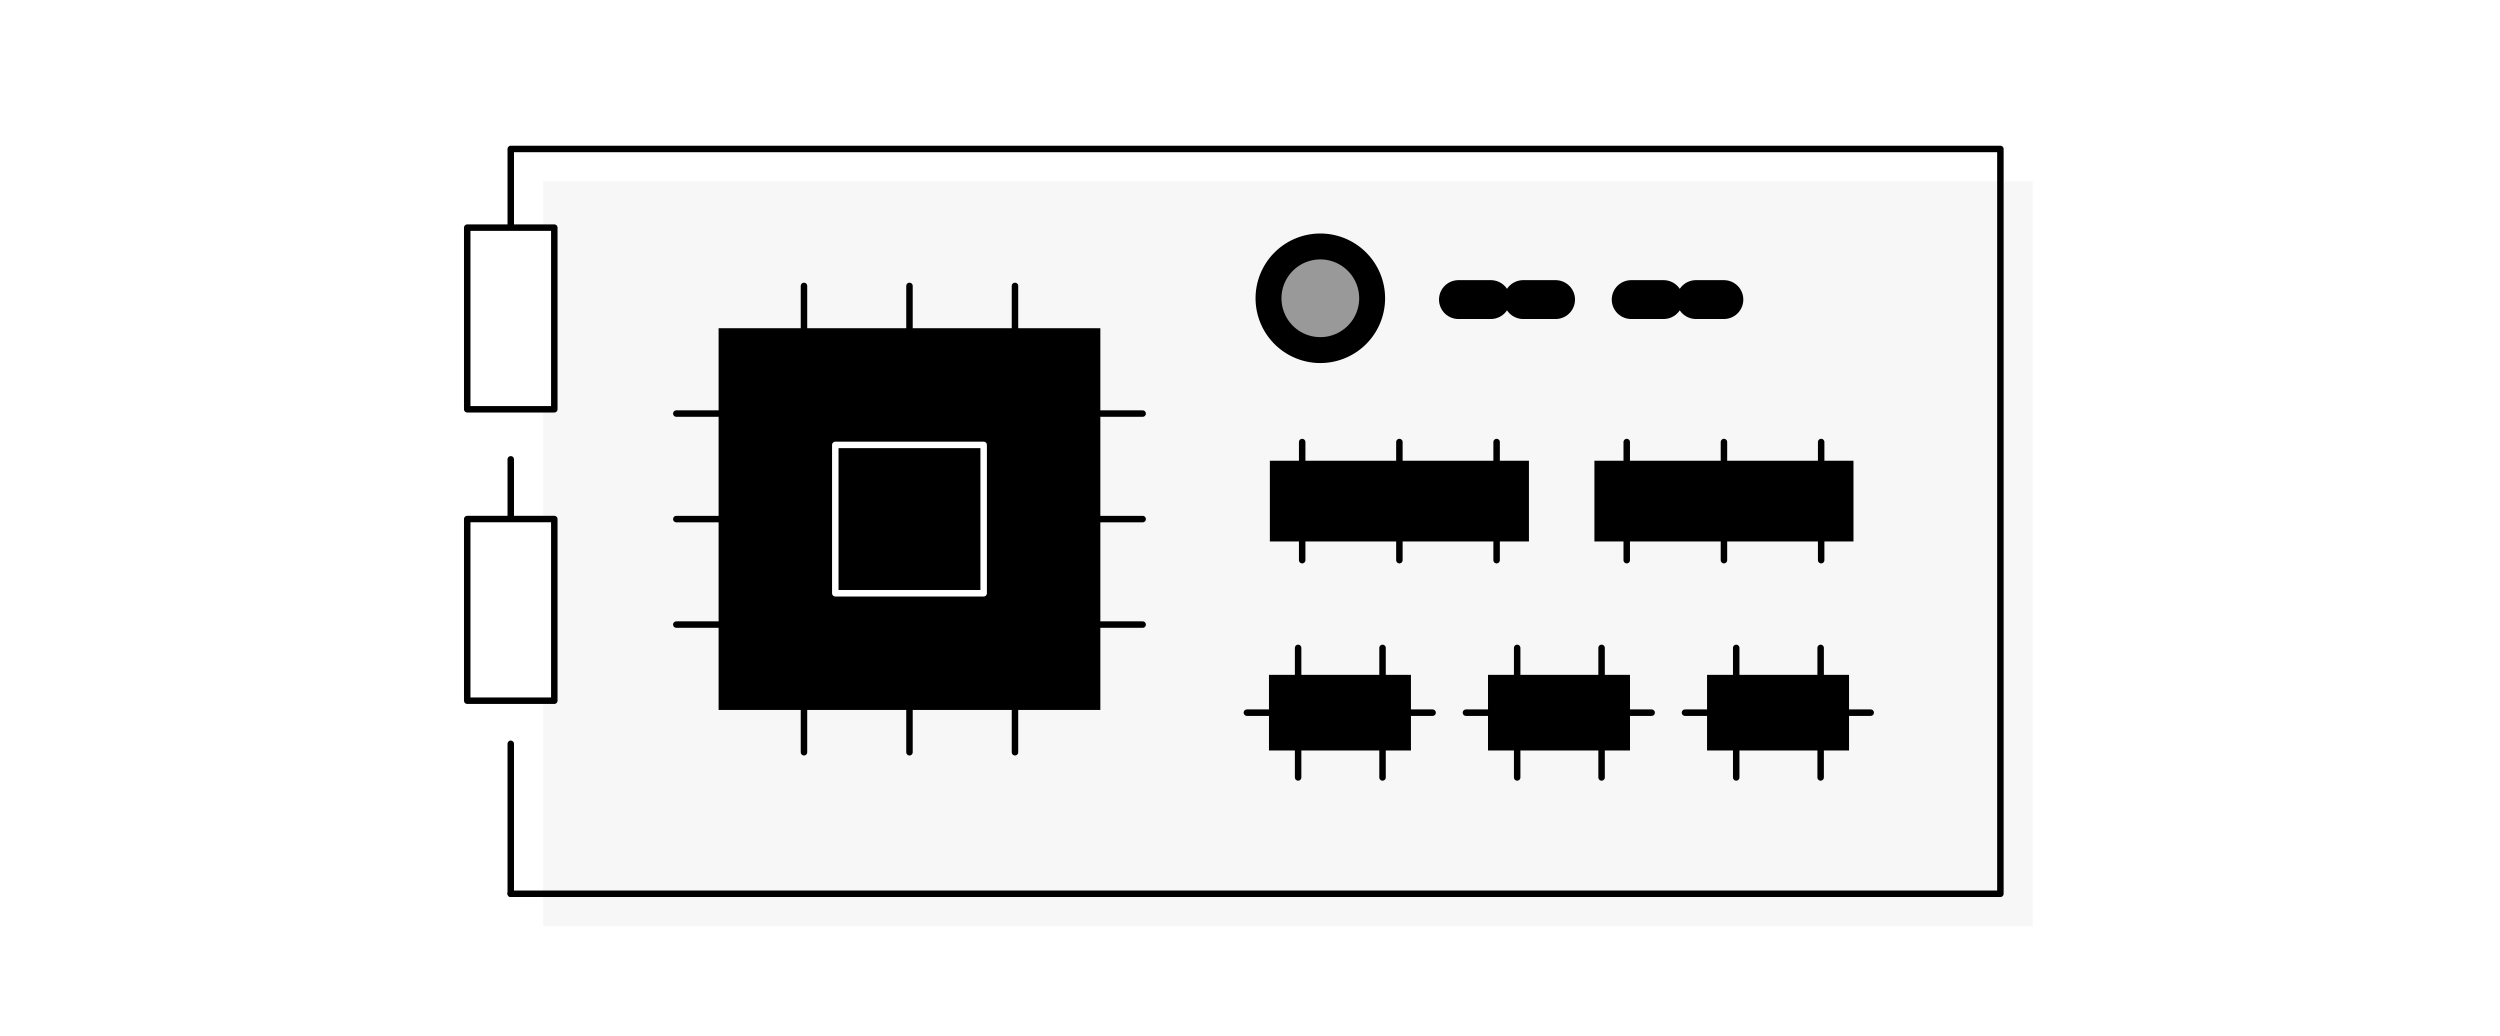
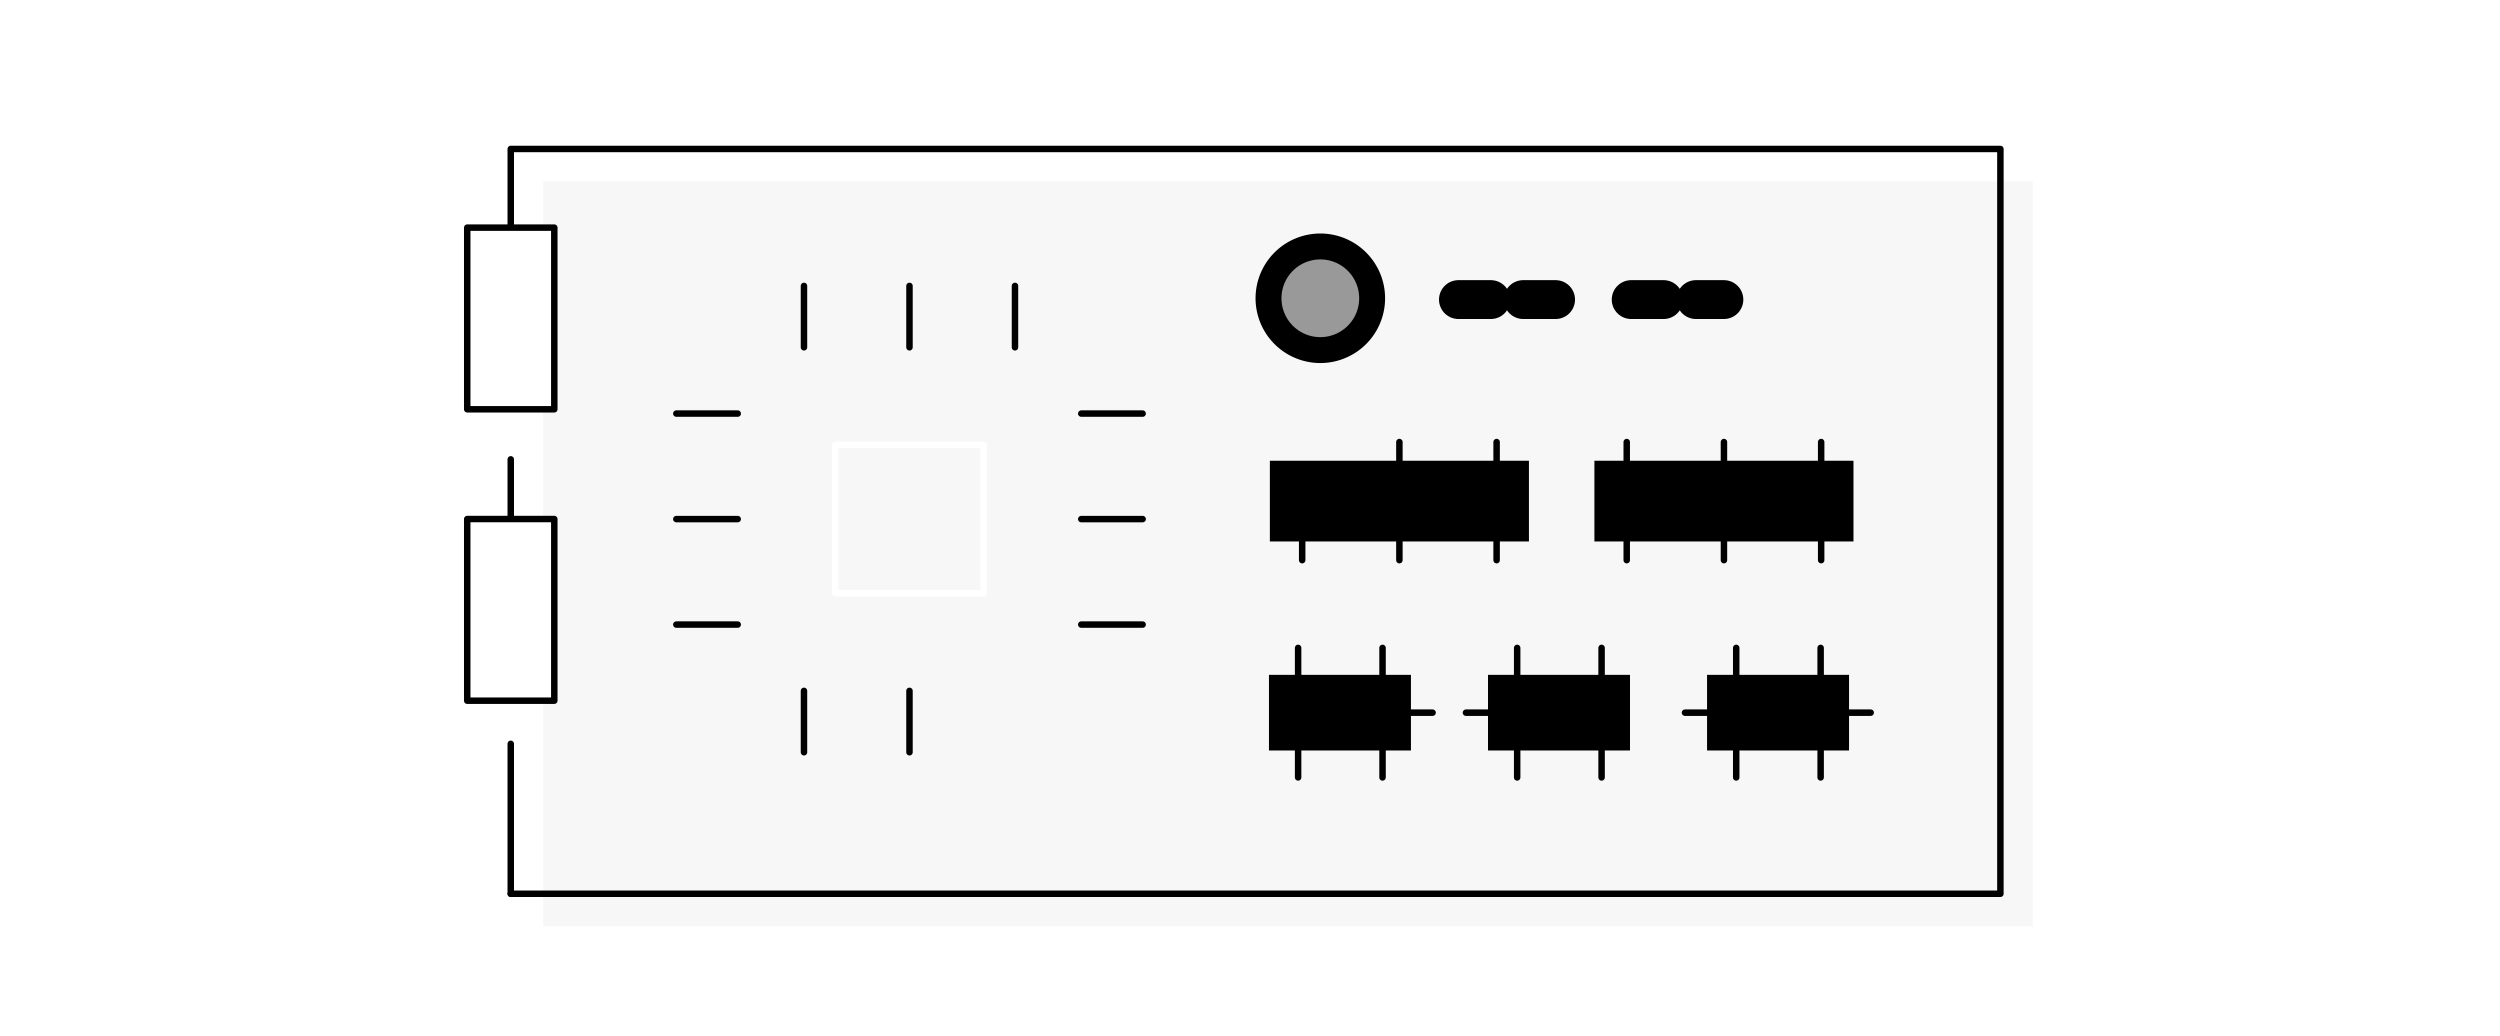
<svg xmlns="http://www.w3.org/2000/svg" width="386" height="160">
  <rect width="100%" height="100%" fill="#333333" stroke="none" />
  <defs>
    <clipPath id="a">
      <path fill="none" d="M0 0h386v160H0z" data-name="長方形 13912" />
    </clipPath>
  </defs>
  <g data-name="グループ 48707">
    <path fill="none" d="M0 0h386v160H0z" data-name="長方形 13444" opacity=".4" />
    <g data-name="グループ 49178">
      <path fill="#fff" d="M0 0h386v160H0z" data-name="長方形 13903" />
      <path fill="#f7f7f7" d="M83.861 41.054V28h230v115h-230Z" data-name="パス 36741" />
      <path fill="none" stroke="#000" stroke-linecap="round" stroke-linejoin="round" d="M78.861 138v-23.157" data-name="線 3543" />
      <path fill="none" stroke="#000" stroke-linecap="round" stroke-linejoin="round" d="M78.861 94.079V70.922" data-name="線 3544" />
      <path fill="none" stroke="#000" stroke-linecap="round" stroke-linejoin="round" d="M78.861 36.054V23h230v115h-230" data-name="パス 36742" />
      <path fill="#fff" d="M72.139 35.147h13.444v28.046H72.139z" data-name="長方形 13904" />
      <path fill="none" stroke="#000" stroke-linecap="round" stroke-linejoin="round" d="M72.139 35.147h13.444v28.046H72.139z" data-name="長方形 13905" />
      <path fill="#fff" d="M72.139 98.029V80.142h13.444v28.046H72.139Z" data-name="パス 36743" />
      <path fill="none" stroke="#000" stroke-linecap="round" stroke-linejoin="round" d="M72.139 98.029V80.142h13.444v28.046H72.139Z" data-name="パス 36744" />
      <path d="M196.067 71.138h40v12.464h-40z" data-name="長方形 13906" />
      <path fill="none" stroke="#000" stroke-linecap="round" stroke-linejoin="round" d="M201.056 81.602v4.886" data-name="線 3545" />
      <path fill="none" stroke="#000" stroke-linecap="round" stroke-linejoin="round" d="M216.066 81.602v4.886" data-name="線 3546" />
      <path fill="none" stroke="#000" stroke-linecap="round" stroke-linejoin="round" d="M231.077 81.602v4.886" data-name="線 3547" />
-       <path fill="none" stroke="#000" stroke-linecap="round" stroke-linejoin="round" d="M201.056 68.252v4.886" data-name="線 3548" />
      <path fill="none" stroke="#000" stroke-linecap="round" stroke-linejoin="round" d="M216.066 68.252v4.886" data-name="線 3549" />
      <path fill="none" stroke="#000" stroke-linecap="round" stroke-linejoin="round" d="M231.077 68.252v4.886" data-name="線 3550" />
      <path d="M246.177 71.138h40v12.464h-40z" data-name="長方形 13907" />
      <path fill="none" stroke="#000" stroke-linecap="round" stroke-linejoin="round" d="M251.167 81.602v4.886" data-name="線 3551" />
      <path fill="none" stroke="#000" stroke-linecap="round" stroke-linejoin="round" d="M266.177 81.602v4.886" data-name="線 3552" />
      <path fill="none" stroke="#000" stroke-linecap="round" stroke-linejoin="round" d="M281.187 81.602v4.886" data-name="線 3553" />
      <path fill="none" stroke="#000" stroke-linecap="round" stroke-linejoin="round" d="M251.167 68.252v4.886" data-name="線 3554" />
      <path fill="none" stroke="#000" stroke-linecap="round" stroke-linejoin="round" d="M266.177 68.252v4.886" data-name="線 3555" />
      <path fill="none" stroke="#000" stroke-linecap="round" stroke-linejoin="round" d="M281.187 68.252v4.886" data-name="線 3556" />
      <path d="M195.928 104.197h21.922v11.678h-21.922z" data-name="長方形 13908" />
      <path fill="none" stroke="#000" stroke-linecap="round" stroke-linejoin="round" d="M200.429 104.197v-4.161" data-name="線 3557" />
      <path fill="none" stroke="#000" stroke-linecap="round" stroke-linejoin="round" d="M213.464 104.197v-4.161" data-name="線 3558" />
      <path fill="none" stroke="#000" stroke-linecap="round" stroke-linejoin="round" d="M200.429 120.036v-4.161" data-name="線 3559" />
      <path fill="none" stroke="#000" stroke-linecap="round" stroke-linejoin="round" d="M213.464 120.036v-4.161" data-name="線 3560" />
      <path fill="none" stroke="#000" stroke-linecap="round" stroke-linejoin="round" d="M217.85 110.036h3.344" data-name="線 3561" />
-       <path fill="none" stroke="#000" stroke-linecap="round" stroke-linejoin="round" d="M192.521 110.036h3.344" data-name="線 3562" />
      <path d="M229.749 104.197h21.922v11.678h-21.922z" data-name="長方形 13909" />
      <path fill="none" stroke="#000" stroke-linecap="round" stroke-linejoin="round" d="M234.25 104.197v-4.161" data-name="線 3563" />
      <path fill="none" stroke="#000" stroke-linecap="round" stroke-linejoin="round" d="M247.285 104.197v-4.161" data-name="線 3564" />
      <path fill="none" stroke="#000" stroke-linecap="round" stroke-linejoin="round" d="M234.25 120.036v-4.161" data-name="線 3565" />
      <path fill="none" stroke="#000" stroke-linecap="round" stroke-linejoin="round" d="M247.285 120.036v-4.161" data-name="線 3566" />
-       <path fill="none" stroke="#000" stroke-linecap="round" stroke-linejoin="round" d="M251.671 110.036h3.344" data-name="線 3567" />
      <path fill="none" stroke="#000" stroke-linecap="round" stroke-linejoin="round" d="M226.342 110.036h3.344" data-name="線 3568" />
      <path d="M263.57 104.197h21.922v11.678H263.57z" data-name="長方形 13910" />
      <path fill="none" stroke="#000" stroke-linecap="round" stroke-linejoin="round" d="M268.071 104.197v-4.161" data-name="線 3569" />
      <path fill="none" stroke="#000" stroke-linecap="round" stroke-linejoin="round" d="M281.107 104.197v-4.161" data-name="線 3570" />
      <path fill="none" stroke="#000" stroke-linecap="round" stroke-linejoin="round" d="M268.071 120.036v-4.161" data-name="線 3571" />
      <path fill="none" stroke="#000" stroke-linecap="round" stroke-linejoin="round" d="M281.107 120.036v-4.161" data-name="線 3572" />
      <path fill="none" stroke="#000" stroke-linecap="round" stroke-linejoin="round" d="M285.492 110.036h3.344" data-name="線 3573" />
      <path fill="none" stroke="#000" stroke-linecap="round" stroke-linejoin="round" d="M260.163 110.036h3.344" data-name="線 3574" />
      <path fill="none" stroke="#000" stroke-dasharray="5 5" stroke-linecap="round" stroke-linejoin="round" stroke-width="6" d="M225.182 46.255h16.314" data-name="線 3575" />
      <path fill="none" stroke="#000" stroke-dasharray="5 5" stroke-linecap="round" stroke-linejoin="round" stroke-width="6" d="M251.855 46.255h14.314" data-name="線 3576" />
-       <path d="M110.954 50.677h58.939v58.939h-58.939z" data-name="長方形 13911" />
      <path fill="none" stroke="#fff" stroke-linecap="round" stroke-linejoin="round" d="M151.877 91.6H128.97V68.693h22.907z" data-name="パス 36745" />
      <path fill="none" stroke="#000" stroke-linecap="round" stroke-linejoin="round" d="M124.134 53.624v-9.478" data-name="線 3577" />
      <path fill="none" stroke="#000" stroke-linecap="round" stroke-linejoin="round" d="M156.713 53.624v-9.478" data-name="線 3578" />
      <path fill="none" stroke="#000" stroke-linecap="round" stroke-linejoin="round" d="M140.424 53.624v-9.478" data-name="線 3579" />
      <path fill="none" stroke="#000" stroke-linecap="round" stroke-linejoin="round" d="M124.134 116.147v-9.478" data-name="線 3580" />
-       <path fill="none" stroke="#000" stroke-linecap="round" stroke-linejoin="round" d="M156.713 116.147v-9.478" data-name="線 3581" />
      <path fill="none" stroke="#000" stroke-linecap="round" stroke-linejoin="round" d="M140.424 116.147v-9.478" data-name="線 3582" />
      <path fill="none" stroke="#000" stroke-linecap="round" stroke-linejoin="round" d="M166.946 63.858h9.478" data-name="線 3583" />
      <path fill="none" stroke="#000" stroke-linecap="round" stroke-linejoin="round" d="M166.946 96.436h9.478" data-name="線 3584" />
      <path fill="none" stroke="#000" stroke-linecap="round" stroke-linejoin="round" d="M166.946 80.147h9.478" data-name="線 3585" />
      <path fill="none" stroke="#000" stroke-linecap="round" stroke-linejoin="round" d="M104.424 63.858h9.478" data-name="線 3586" />
      <path fill="none" stroke="#000" stroke-linecap="round" stroke-linejoin="round" d="M104.424 96.436h9.478" data-name="線 3587" />
      <path fill="none" stroke="#000" stroke-linecap="round" stroke-linejoin="round" d="M104.424 80.147h9.478" data-name="線 3588" />
      <g data-name="グループ 49179">
        <g clip-path="url(#a)" data-name="グループ 49178">
          <path d="M213.858 46.054a10 10 0 1 1-10-10 10 10 0 0 1 10 10" data-name="パス 36746" />
          <path fill="#999" d="M209.858 46.054a6 6 0 1 1-6-6 6 6 0 0 1 6 6" data-name="パス 36747" />
        </g>
      </g>
    </g>
  </g>
</svg>